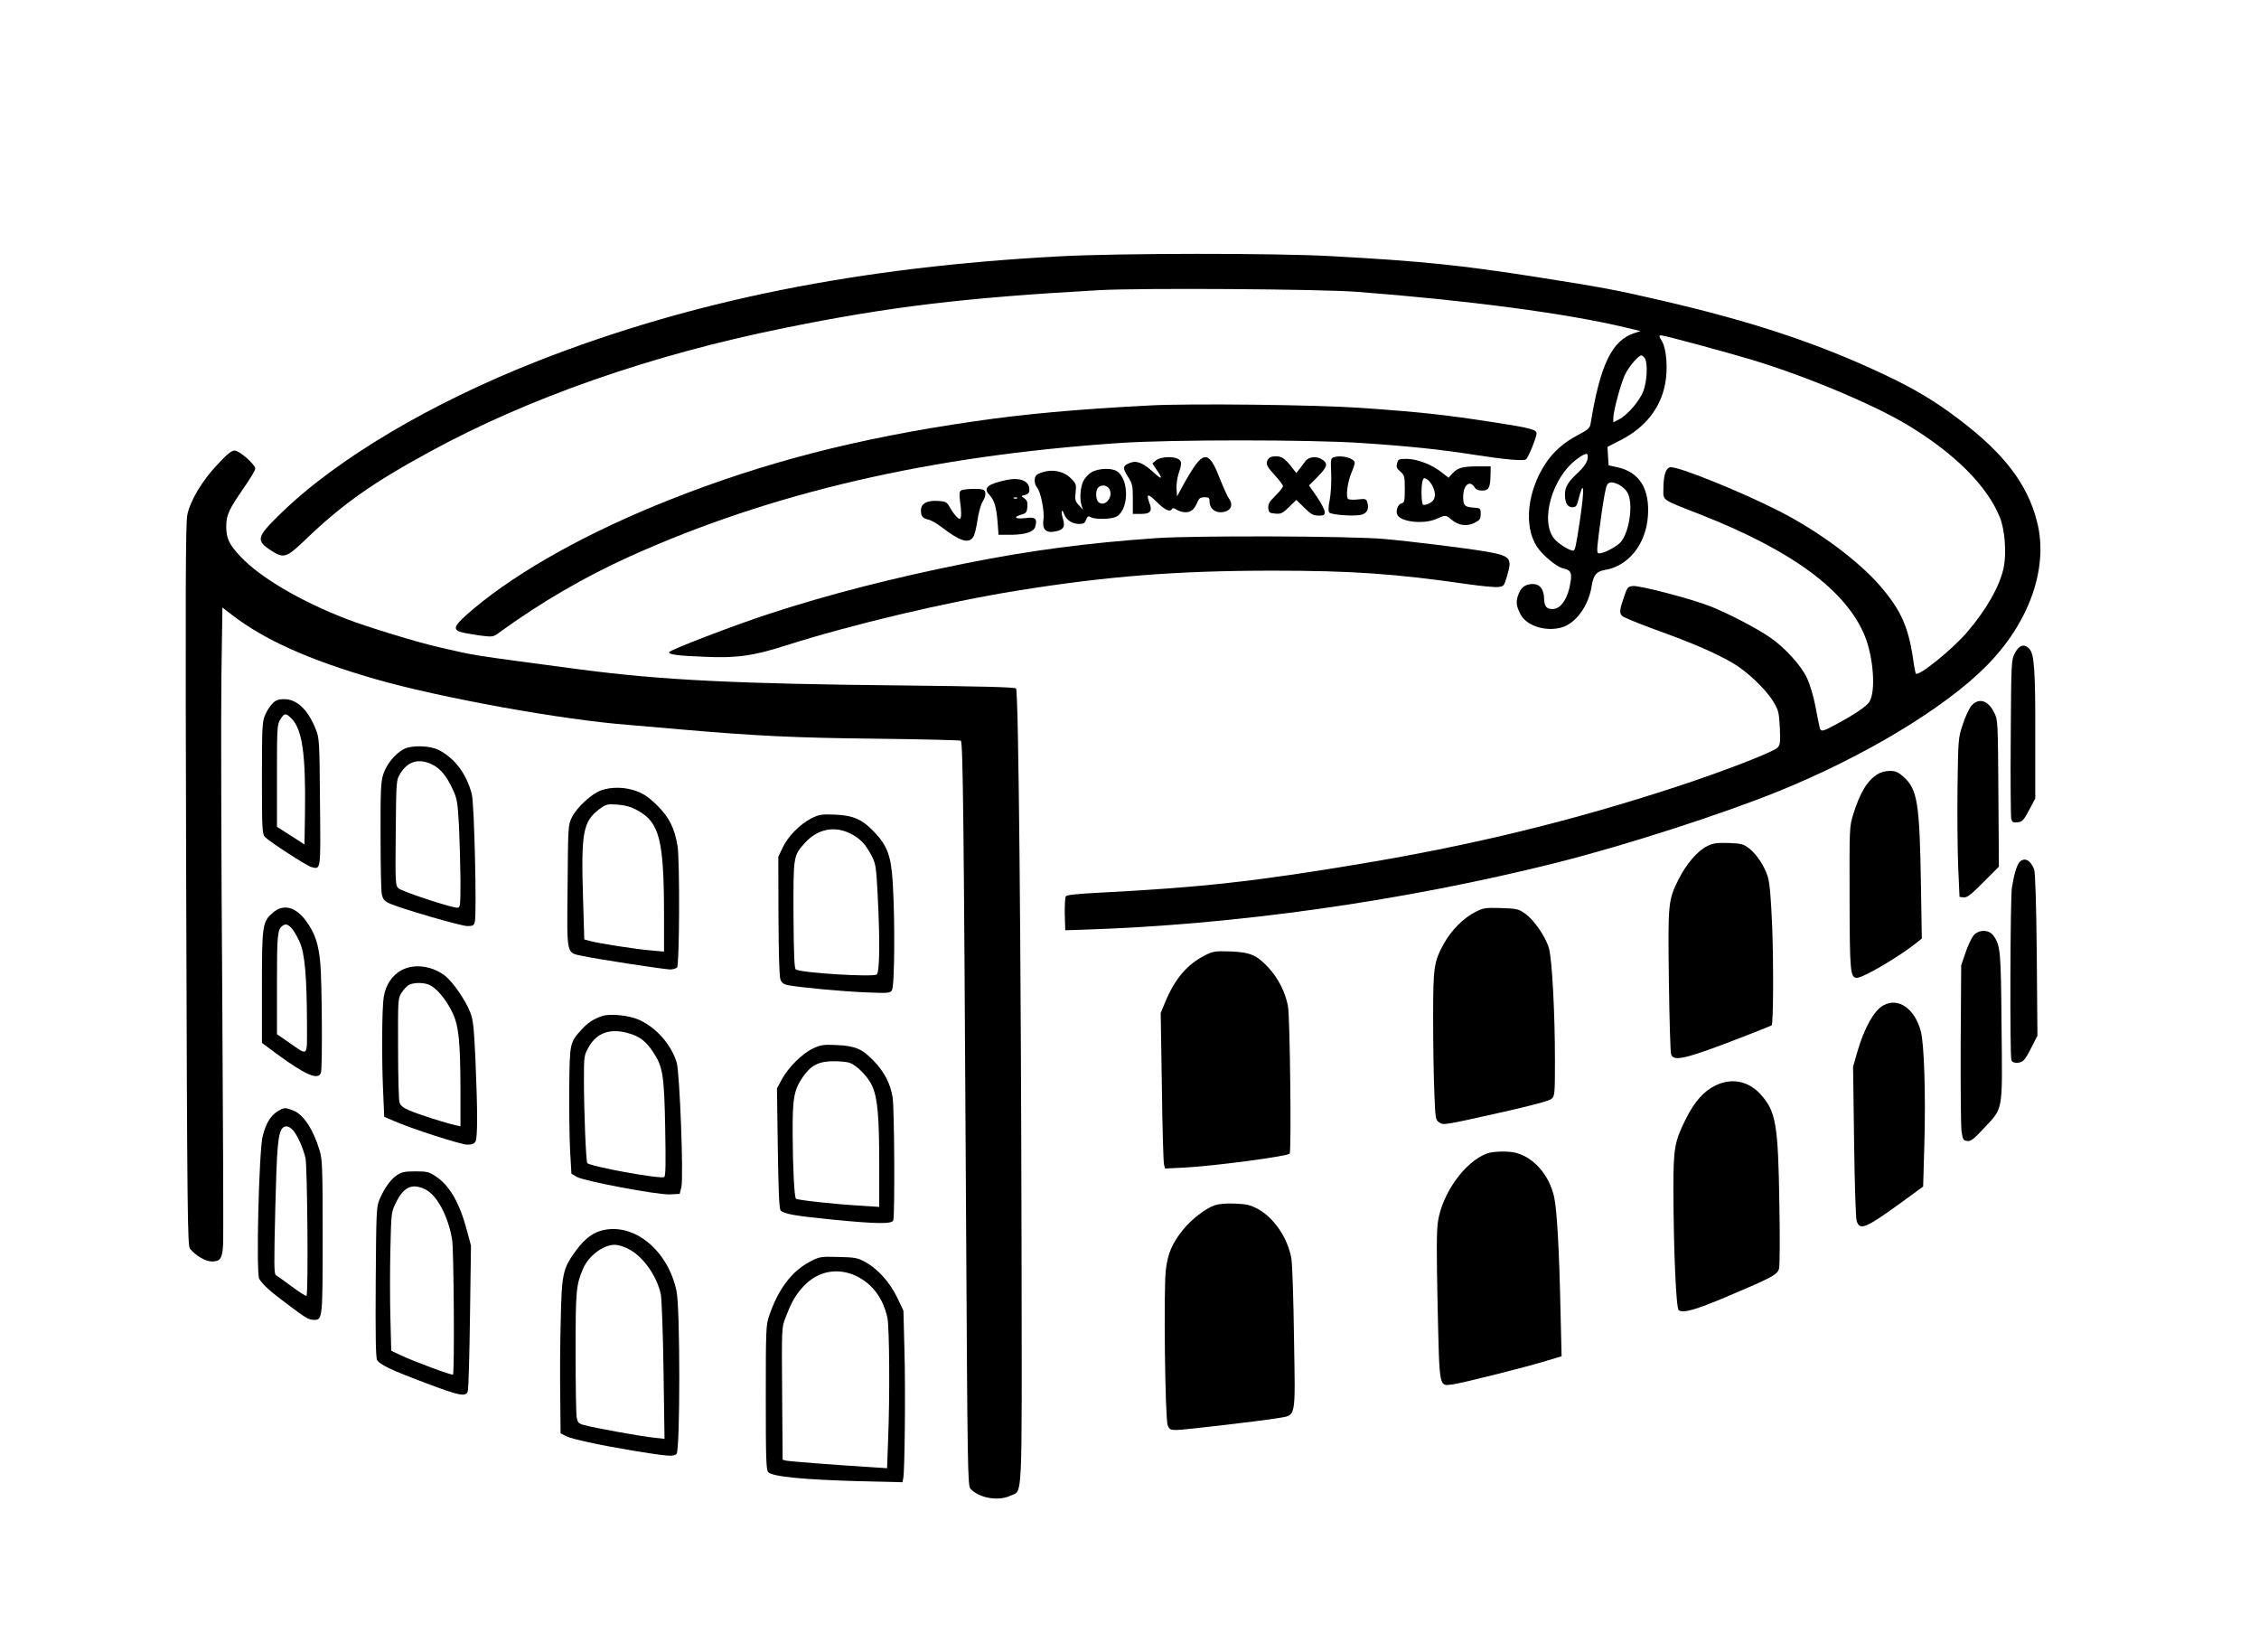
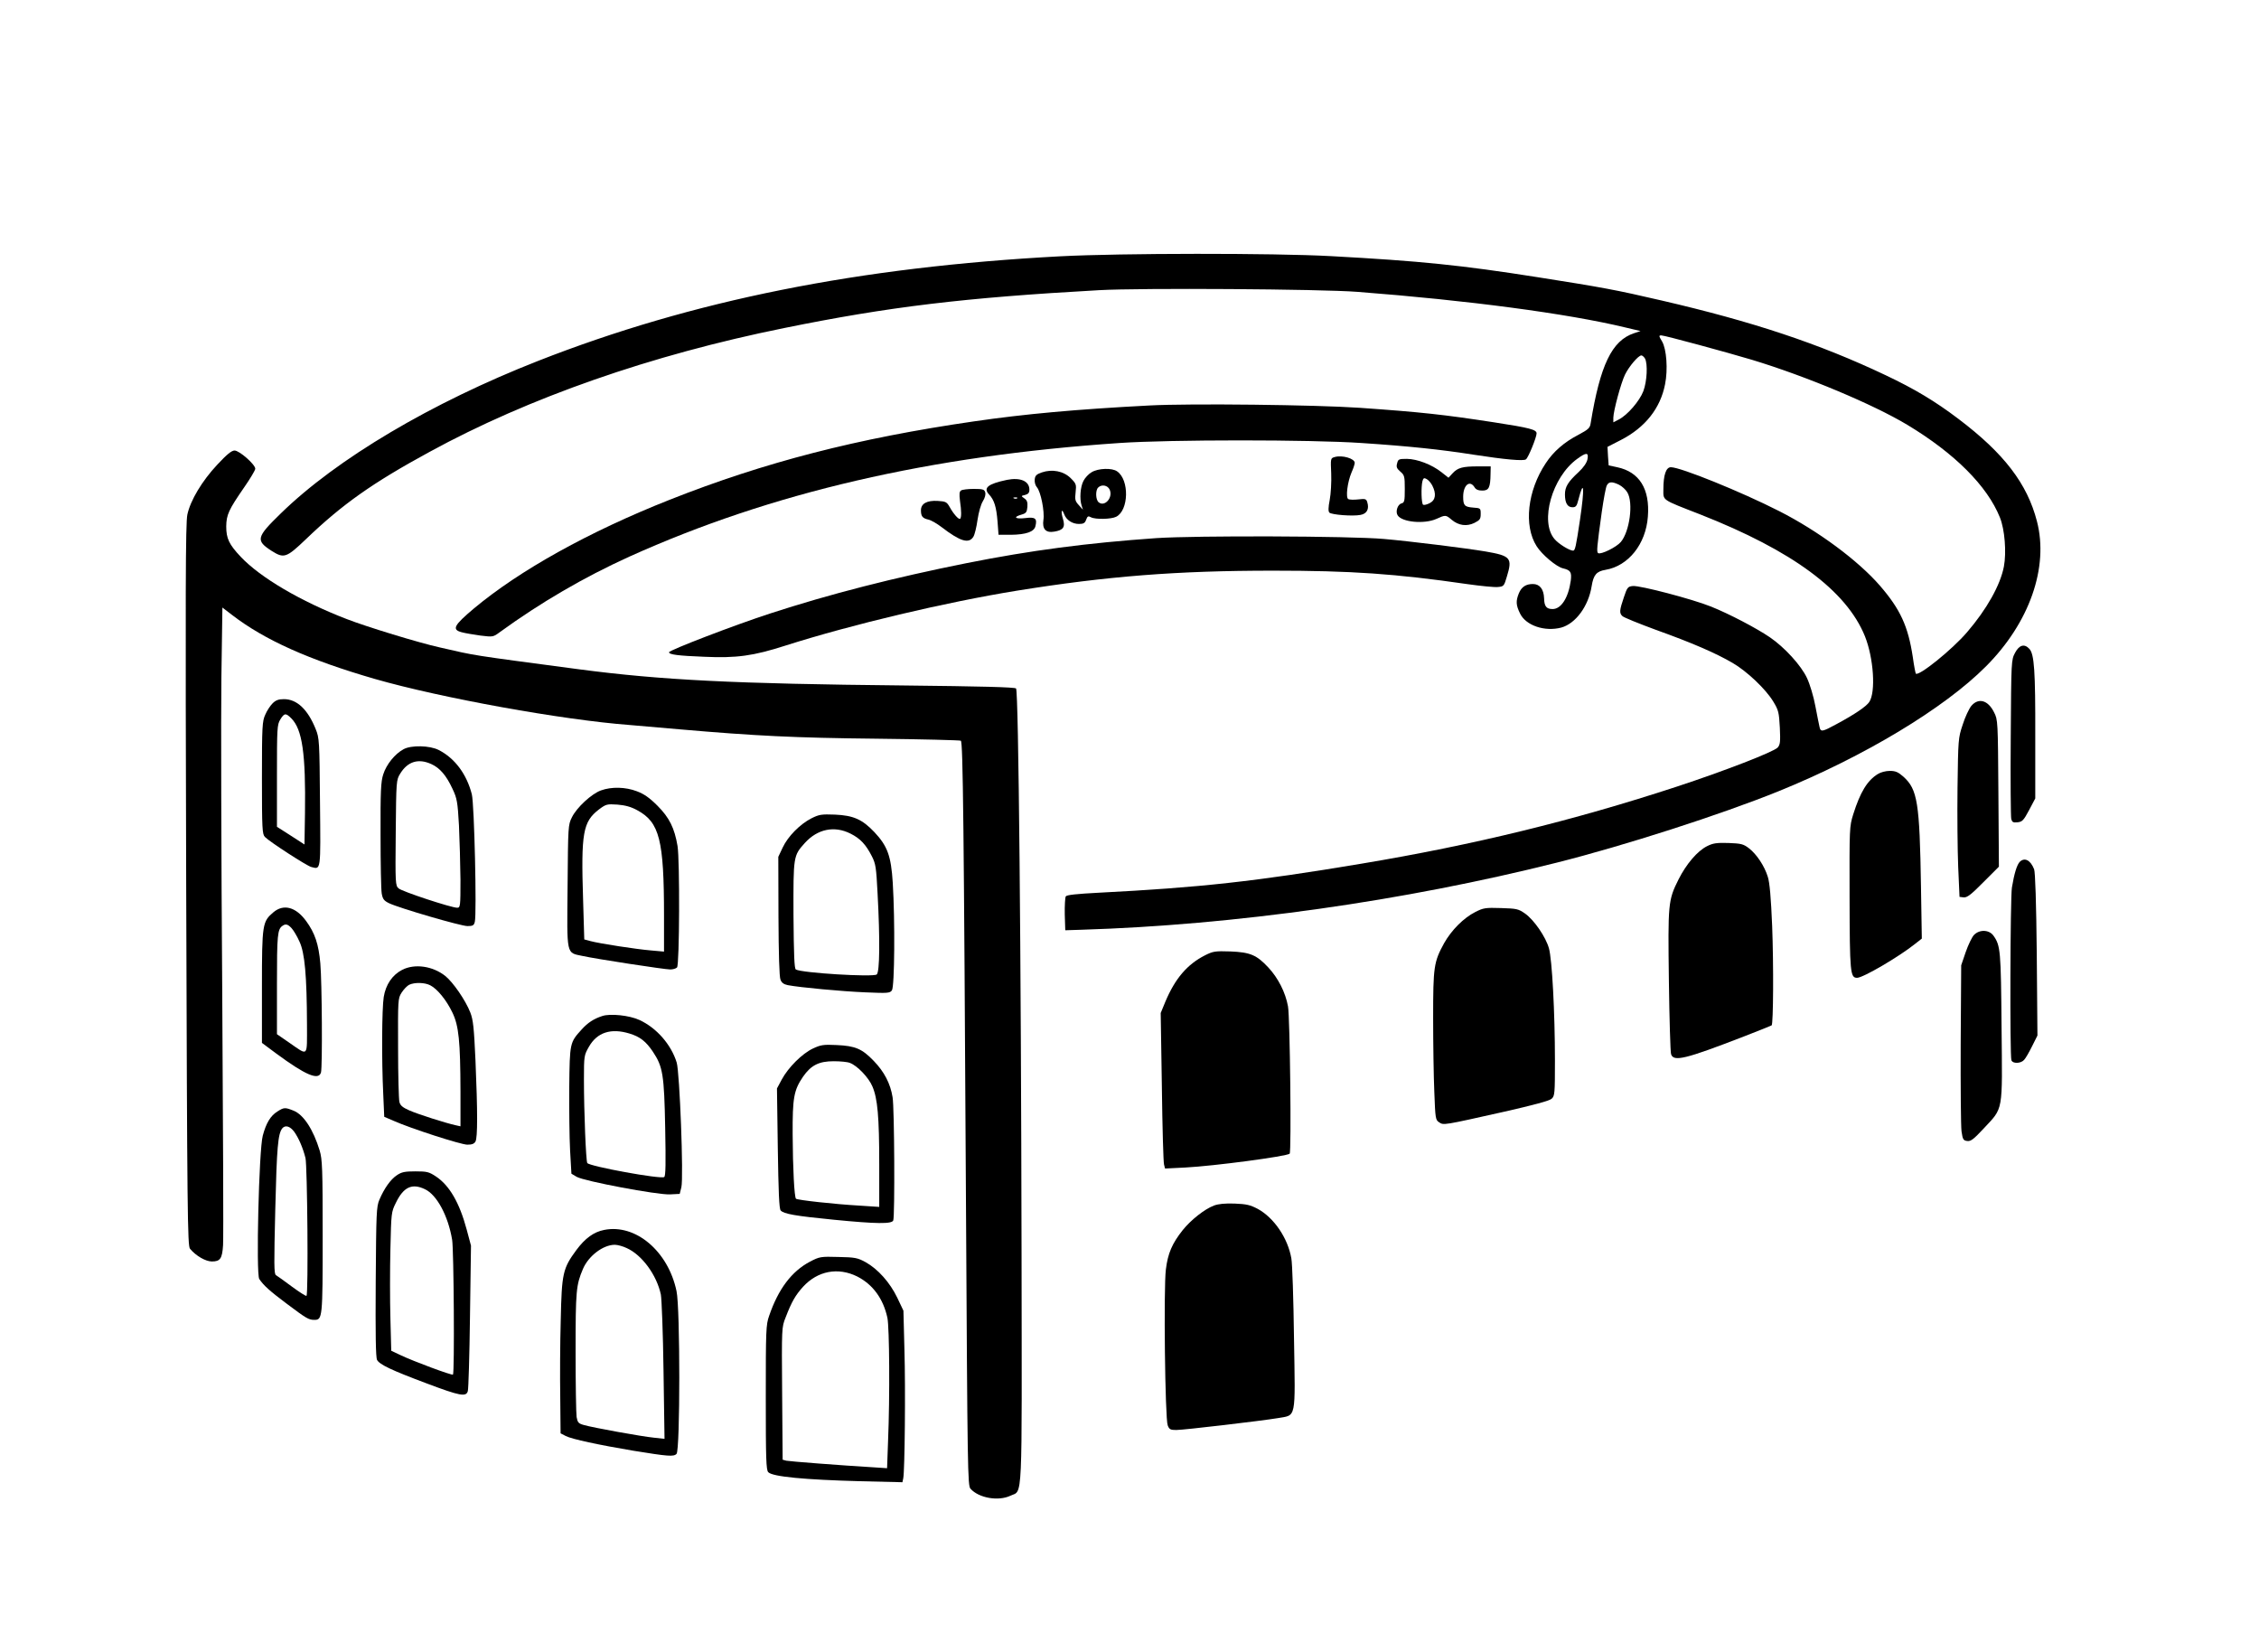
<svg xmlns="http://www.w3.org/2000/svg" version="1.0" width="1354" height="990" viewBox="0 0 1354 990" preserveAspectRatio="xMidYMid meet">
  <g transform="translate(0,990) scale(0.1,-0.1)" fill="#000000" stroke="none">
    <path d="M6355 8364 c-1207 -64 -2205 -264 -3130 -627 -640 -251 -1207 -587 -1542 -914 -147 -143 -152 -162 -54 -225 73 -46 88 -41 204 70 220 211 400 338 742 524 593 324 1328 581 2125 742 629 128 1080 182 1888 227 250 14 1324 7 1547 -10 665 -51 1260 -130 1605 -213 l93 -22 -39 -13 c-133 -44 -203 -191 -260 -540 -4 -28 -14 -37 -72 -68 -87 -45 -151 -101 -197 -171 -110 -165 -133 -374 -55 -497 32 -51 119 -124 158 -133 46 -11 53 -23 47 -73 -14 -102 -57 -171 -109 -171 -37 0 -50 16 -51 64 -2 55 -26 86 -67 86 -42 0 -68 -17 -84 -55 -19 -47 -18 -71 7 -122 35 -72 148 -110 247 -84 86 24 163 128 182 248 11 68 29 89 83 98 137 23 242 154 254 319 13 166 -51 268 -184 296 l-51 11 -4 55 -3 56 80 41 c146 75 237 190 265 334 18 89 9 211 -18 257 -20 33 -20 36 -4 36 19 0 392 -101 542 -146 327 -99 727 -267 932 -390 284 -171 479 -366 555 -555 29 -71 40 -209 24 -294 -21 -111 -103 -257 -221 -394 -90 -105 -289 -265 -307 -248 -2 3 -11 47 -18 99 -28 185 -75 287 -197 428 -131 151 -370 328 -604 447 -228 116 -591 263 -649 263 -29 0 -45 -46 -45 -132 0 -69 -15 -59 221 -151 552 -217 876 -456 987 -730 52 -130 66 -334 26 -394 -17 -26 -85 -73 -197 -133 -84 -46 -95 -48 -101 -17 -3 12 -14 68 -25 125 -10 56 -33 132 -50 168 -35 76 -135 185 -223 245 -79 54 -245 141 -353 184 -112 45 -425 127 -468 123 -30 -3 -34 -8 -54 -68 -26 -77 -28 -94 -9 -112 7 -8 99 -45 202 -83 215 -77 358 -139 459 -198 86 -50 199 -157 244 -232 31 -51 34 -64 39 -156 4 -85 2 -102 -13 -119 -24 -26 -318 -140 -604 -234 -622 -204 -1219 -350 -1891 -462 -639 -107 -969 -143 -1574 -174 -133 -7 -192 -13 -198 -22 -4 -7 -7 -56 -6 -108 l3 -95 95 3 c917 28 1935 172 2850 402 406 102 984 288 1330 428 513 208 993 497 1243 748 261 261 378 594 306 870 -58 225 -197 407 -471 614 -140 106 -262 179 -435 261 -400 190 -799 322 -1343 448 -275 64 -357 79 -745 140 -457 72 -703 97 -1237 126 -345 19 -1263 18 -1623 -1z m3505 -613 c17 -33 12 -136 -10 -195 -23 -60 -95 -143 -147 -170 l-33 -17 0 28 c1 42 45 206 70 258 24 49 80 115 98 115 6 0 16 -9 22 -19z m-345 -603 c-4 -21 -23 -49 -53 -77 -64 -59 -82 -89 -82 -134 0 -51 15 -77 45 -77 20 0 26 7 35 43 34 133 39 77 10 -119 -24 -160 -29 -184 -41 -184 -22 0 -88 41 -112 70 -89 105 -14 370 135 479 56 41 71 41 63 -1z m189 -153 c18 -9 40 -29 50 -46 37 -62 14 -234 -39 -297 -26 -31 -119 -77 -136 -67 -10 7 -8 33 22 249 11 76 24 147 30 157 12 23 31 24 73 4z" />
    <path d="M6890 7470 c-441 -23 -747 -51 -1050 -95 -704 -102 -1257 -245 -1826 -470 -485 -192 -900 -423 -1174 -652 -120 -101 -133 -126 -73 -142 21 -6 72 -14 113 -20 74 -9 76 -9 115 20 245 178 504 329 777 453 851 384 1800 604 2937 681 306 21 1145 21 1452 0 287 -19 475 -39 672 -70 188 -29 298 -39 313 -28 14 9 64 132 64 156 0 22 -40 33 -255 66 -299 46 -434 61 -805 87 -262 18 -1014 27 -1260 14z" />
    <path d="M1303 7116 c-92 -98 -162 -215 -180 -300 -11 -50 -12 -453 -7 -2221 6 -1974 8 -2162 23 -2179 36 -43 94 -76 131 -76 50 0 62 17 67 98 3 37 0 724 -5 1527 -6 803 -8 1648 -5 1877 l6 417 56 -43 c197 -152 464 -271 858 -385 397 -114 1127 -246 1528 -276 44 -4 179 -15 300 -26 450 -39 688 -51 1177 -56 273 -3 501 -9 507 -12 13 -9 18 -477 31 -2800 9 -1577 10 -1665 27 -1683 50 -56 167 -76 239 -42 75 36 69 -80 67 1449 -3 1807 -18 3374 -33 3389 -8 8 -209 13 -673 18 -1013 10 -1453 32 -1947 97 -670 89 -611 80 -834 131 -126 28 -437 123 -558 170 -275 106 -517 248 -635 373 -70 74 -87 110 -87 182 1 70 14 99 108 235 36 52 66 102 66 111 0 25 -95 109 -124 109 -18 0 -46 -23 -103 -84z" />
-     <path d="M7623 7163 c-14 -3 -25 -14 -29 -29 -5 -19 4 -35 45 -80 28 -30 51 -61 51 -68 0 -6 -20 -32 -45 -56 -37 -37 -45 -51 -43 -75 3 -27 7 -30 42 -33 34 -3 44 2 82 39 l44 43 48 -47 c40 -39 54 -47 85 -47 32 0 37 3 37 22 0 13 -21 53 -47 91 l-47 68 52 52 c57 58 63 78 30 101 -35 25 -84 20 -105 -9 -10 -14 -26 -36 -36 -48 l-17 -22 -18 23 c-53 71 -76 84 -129 75z" />
    <path d="M8000 7161 c-25 -7 -25 -8 -21 -99 2 -51 -2 -122 -9 -158 -9 -46 -9 -69 -2 -76 13 -13 139 -23 186 -14 39 7 54 35 41 77 -6 19 -12 21 -54 16 -26 -3 -53 -2 -60 2 -16 10 -5 101 20 160 11 24 19 50 19 57 0 26 -75 48 -120 35z" />
-     <path d="M6930 7142 l-23 -19 26 -39 c39 -57 33 -62 -19 -15 -58 54 -99 72 -135 59 -50 -17 -53 -31 -19 -84 28 -44 30 -55 30 -136 l0 -88 49 0 c56 0 69 17 51 64 -22 59 -10 61 43 8 51 -50 79 -63 92 -42 4 7 14 5 28 -5 12 -8 36 -15 53 -15 33 0 53 17 72 63 9 21 18 27 42 27 26 0 30 -3 30 -28 0 -35 28 -62 64 -62 60 0 84 40 51 84 -8 11 -31 62 -52 114 -56 147 -88 165 -148 85 -19 -27 -51 -79 -72 -118 l-38 -70 -3 44 c-2 24 4 66 12 92 21 62 20 76 -3 89 -32 17 -106 12 -131 -8z" />
    <path d="M8374 7123 c-6 -21 -2 -31 19 -49 25 -21 27 -29 27 -104 0 -74 -2 -82 -20 -87 -23 -6 -37 -49 -23 -71 26 -42 160 -54 232 -22 55 25 57 25 92 -5 42 -35 90 -41 136 -19 33 17 38 23 38 54 0 34 -1 35 -45 38 -52 4 -60 13 -60 65 0 69 39 103 68 57 8 -14 23 -20 47 -20 39 0 48 18 49 100 l1 45 -75 0 c-94 0 -123 -8 -154 -42 l-24 -26 -42 33 c-58 46 -145 79 -207 80 -49 0 -53 -2 -59 -27z m211 -133 c25 -49 20 -87 -15 -105 -17 -9 -35 -13 -40 -10 -11 7 -13 107 -4 142 5 18 10 21 25 12 10 -5 26 -23 34 -39z" />
    <path d="M6543 7070 c-18 -10 -40 -34 -49 -52 -19 -36 -24 -108 -11 -148 l8 -25 -25 28 c-22 24 -24 33 -19 77 5 46 4 51 -29 84 -43 43 -111 56 -173 35 -32 -11 -41 -19 -43 -42 -2 -17 4 -37 13 -47 23 -26 47 -145 39 -196 -8 -54 14 -79 65 -70 55 9 67 27 52 77 -14 45 -7 67 8 26 13 -34 49 -57 88 -57 27 0 36 5 43 25 8 22 13 24 29 15 27 -14 121 -12 151 3 76 38 80 221 6 272 -30 22 -114 19 -153 -5z m108 -104 c22 -48 -30 -106 -66 -76 -18 15 -20 71 -3 88 21 21 57 14 69 -12z" />
    <path d="M6035 7024 c-114 -24 -143 -48 -107 -87 31 -33 44 -74 51 -162 l6 -80 75 0 c89 1 138 18 146 51 12 47 -1 57 -61 49 -61 -7 -75 6 -22 21 28 8 32 15 35 46 2 28 -2 40 -18 51 -21 15 -21 15 5 21 18 5 25 13 25 31 0 52 -54 75 -135 59z m62 -110 c-3 -3 -12 -4 -19 -1 -8 3 -5 6 6 6 11 1 17 -2 13 -5z" />
    <path d="M5761 6961 c-11 -7 -12 -21 -7 -63 9 -59 9 -99 1 -107 -8 -7 -40 29 -62 69 -18 32 -24 35 -72 38 -65 4 -101 -16 -101 -56 0 -36 9 -48 45 -56 17 -4 53 -25 80 -46 111 -85 162 -100 189 -57 8 12 19 58 25 101 7 46 20 93 32 112 13 21 18 41 14 54 -5 17 -15 20 -68 20 -34 0 -68 -4 -76 -9z" />
    <path d="M6930 6675 c-413 -29 -751 -73 -1137 -150 -435 -87 -819 -185 -1178 -302 -218 -71 -605 -220 -605 -232 0 -14 56 -21 210 -27 195 -9 295 5 488 67 399 127 961 260 1387 329 541 87 959 120 1536 120 467 0 732 -18 1167 -81 78 -11 159 -19 179 -17 36 3 38 5 55 63 34 111 23 124 -128 150 -118 20 -458 62 -609 75 -200 18 -1127 21 -1365 5z" />
    <path d="M12078 5988 c-23 -43 -23 -47 -26 -508 -2 -255 0 -475 3 -488 5 -19 11 -23 38 -20 28 3 36 11 69 73 l37 70 0 375 c1 390 -6 489 -35 521 -30 33 -61 24 -86 -23z" />
    <path d="M1634 5685 c-14 -14 -34 -44 -44 -68 -18 -39 -20 -68 -20 -379 0 -307 2 -338 18 -354 28 -29 252 -174 278 -180 58 -15 56 -29 52 388 -3 370 -4 385 -26 439 -47 117 -112 179 -190 179 -32 0 -49 -6 -68 -25z m112 -90 c66 -66 87 -212 82 -568 l-3 -188 -82 53 -83 53 0 305 c0 286 1 307 20 338 24 39 33 40 66 7z" />
    <path d="M11816 5670 c-14 -17 -38 -68 -52 -113 -27 -80 -27 -89 -31 -377 -2 -162 0 -376 4 -475 l8 -180 25 -3 c20 -2 44 16 118 91 l93 93 -3 440 c-3 433 -3 440 -26 485 -36 73 -93 89 -136 39z" />
    <path d="M2419 5410 c-52 -28 -103 -91 -122 -151 -14 -43 -17 -99 -16 -363 0 -171 3 -329 7 -351 6 -33 13 -43 44 -58 60 -29 430 -137 470 -137 32 0 39 4 44 26 12 49 -3 705 -18 764 -31 121 -102 216 -198 265 -54 28 -166 30 -211 5z m166 -89 c51 -23 90 -68 127 -148 27 -57 31 -77 39 -220 4 -87 8 -233 9 -325 0 -160 -1 -168 -20 -168 -35 0 -330 97 -351 116 -19 17 -20 28 -17 334 3 312 3 315 27 354 45 73 109 92 186 57z" />
    <path d="M11255 5261 c-63 -39 -105 -108 -147 -241 -23 -74 -23 -81 -22 -500 1 -450 4 -480 45 -480 36 0 249 125 346 202 l42 33 -5 310 c-8 506 -21 584 -105 660 -32 28 -47 35 -82 35 -24 0 -55 -8 -72 -19z" />
    <path d="M3602 5163 c-56 -20 -145 -102 -174 -161 -23 -46 -23 -53 -26 -414 -4 -420 -9 -396 89 -417 81 -18 493 -81 526 -81 16 0 34 5 41 12 15 15 17 642 3 728 -18 107 -49 170 -120 241 -49 49 -81 71 -124 87 -68 26 -152 28 -215 5z m218 -119 c133 -72 160 -177 160 -633 l0 -214 -78 7 c-86 7 -307 41 -363 56 l-37 10 -7 237 c-13 403 -1 468 95 542 43 32 48 33 111 29 47 -4 81 -13 119 -34z" />
    <path d="M4864 4996 c-69 -35 -142 -109 -173 -176 l-26 -55 1 -355 c1 -226 5 -365 12 -381 7 -19 20 -28 44 -33 74 -14 321 -37 462 -43 138 -6 150 -5 162 12 16 22 19 416 5 645 -10 161 -32 220 -110 303 -73 77 -126 100 -236 105 -81 3 -95 1 -141 -22z m234 -92 c58 -29 92 -65 128 -136 23 -45 26 -68 34 -222 15 -276 13 -471 -5 -486 -21 -17 -451 9 -485 30 -9 6 -12 86 -14 326 -1 355 -1 355 68 432 76 84 177 105 274 56z" />
    <path d="M10232 4829 c-58 -29 -124 -106 -171 -199 -63 -126 -64 -143 -58 -610 3 -228 9 -425 13 -437 14 -48 84 -31 438 106 88 34 162 64 165 66 10 11 12 361 3 595 -7 170 -15 261 -26 295 -20 65 -67 136 -114 172 -33 25 -46 28 -122 31 -71 2 -92 -1 -128 -19z" />
    <path d="M12106 4735 c-17 -18 -33 -69 -47 -154 -10 -61 -13 -1010 -3 -1035 8 -22 57 -20 76 2 9 9 30 46 48 82 l32 64 -4 486 c-3 308 -9 494 -16 511 -22 55 -57 72 -86 44z" />
    <path d="M1639 4433 c-66 -56 -69 -70 -69 -446 l0 -337 86 -64 c175 -129 254 -163 268 -113 9 35 6 540 -4 653 -10 116 -33 183 -85 254 -62 85 -135 104 -196 53z m109 -96 c11 -12 33 -48 47 -80 32 -68 44 -205 45 -496 0 -200 10 -190 -106 -110 l-74 51 0 300 c0 295 3 330 34 350 18 13 32 9 54 -15z" />
    <path d="M8842 4434 c-69 -35 -142 -108 -186 -186 -62 -113 -66 -141 -66 -448 0 -152 3 -352 7 -444 6 -159 7 -168 29 -182 27 -18 22 -19 392 64 172 39 269 65 282 77 19 17 20 31 20 231 0 282 -17 606 -36 671 -19 68 -89 170 -143 208 -40 28 -50 30 -144 33 -94 3 -106 1 -155 -24z" />
    <path d="M11831 4296 c-12 -13 -34 -59 -49 -102 l-27 -79 -3 -470 c-1 -258 1 -495 5 -525 7 -49 11 -55 34 -58 22 -3 39 11 99 75 119 128 112 91 107 606 -4 461 -6 490 -49 550 -26 36 -84 38 -117 3z" />
    <path d="M7223 4175 c-107 -54 -180 -140 -238 -278 l-28 -68 7 -442 c3 -243 9 -453 13 -466 l6 -24 121 6 c174 9 609 67 626 83 11 11 2 818 -10 883 -15 83 -59 170 -118 233 -70 75 -108 91 -227 96 -92 3 -104 1 -152 -23z" />
    <path d="M2411 4088 c-60 -31 -99 -89 -111 -163 -11 -69 -13 -377 -3 -580 l6 -138 56 -24 c103 -46 404 -143 442 -143 28 0 41 5 49 19 13 25 13 180 0 484 -9 200 -14 245 -31 289 -29 74 -103 181 -150 219 -76 60 -183 75 -258 37z m168 -93 c42 -21 98 -90 133 -164 38 -79 47 -172 48 -469 l0 -212 -27 6 c-61 13 -229 67 -279 89 -41 18 -55 30 -60 51 -4 15 -8 161 -8 323 -1 290 -1 297 21 332 13 20 33 41 45 47 33 16 95 14 127 -3z" />
-     <path d="M11289 3875 c-56 -30 -115 -136 -156 -277 l-26 -91 6 -446 c3 -245 10 -459 15 -476 18 -62 51 -49 273 112 l126 92 7 246 c9 305 -1 610 -21 685 -37 136 -135 204 -224 155z" />
    <path d="M3610 3811 c-50 -16 -87 -40 -123 -80 -72 -79 -72 -80 -75 -346 -1 -132 1 -303 5 -379 l8 -140 32 -19 c46 -26 481 -108 558 -105 l59 3 10 40 c14 59 -10 687 -28 747 -33 108 -121 208 -223 255 -60 28 -175 40 -223 24z m163 -105 c63 -19 99 -47 141 -110 59 -89 67 -136 73 -457 4 -210 3 -288 -6 -293 -22 -14 -448 64 -461 84 -8 14 -20 305 -20 500 0 143 1 146 30 197 49 86 132 113 243 79z" />
    <path d="M4872 3616 c-65 -31 -147 -113 -186 -185 l-29 -54 5 -358 c4 -262 8 -362 17 -373 18 -21 86 -33 320 -56 255 -25 347 -26 355 -4 10 26 7 674 -4 738 -13 82 -50 153 -113 218 -70 73 -111 90 -222 95 -80 4 -96 1 -143 -21z m222 -86 c44 -16 113 -88 135 -141 31 -72 41 -180 41 -468 l0 -254 -122 8 c-143 8 -369 33 -377 41 -10 10 -19 182 -20 385 -1 220 7 265 62 346 48 69 95 93 184 93 39 0 83 -4 97 -10z" />
-     <path d="M10285 3396 c-71 -33 -128 -97 -180 -201 -68 -136 -75 -176 -75 -420 1 -363 16 -716 32 -727 27 -19 99 1 288 81 269 114 302 131 313 167 5 16 6 193 2 394 -7 472 -21 550 -111 650 -73 81 -172 102 -269 56z" />
    <path d="M1663 3239 c-42 -26 -68 -70 -88 -145 -23 -84 -41 -829 -21 -859 26 -39 63 -72 163 -147 120 -90 133 -98 167 -98 49 0 50 11 50 500 0 409 -2 461 -18 515 -38 125 -96 215 -157 239 -50 20 -57 20 -96 -5z m100 -121 c27 -38 52 -95 68 -158 11 -46 18 -815 6 -826 -3 -3 -42 22 -87 55 -45 34 -88 64 -96 69 -12 7 -12 65 -4 397 9 369 16 450 42 483 18 21 46 13 71 -20z" />
-     <path d="M8915 2988 c-132 -47 -270 -237 -296 -408 -9 -56 -9 -187 -2 -514 12 -500 6 -473 94 -462 57 8 453 107 566 143 l83 25 -6 247 c-8 393 -22 632 -39 709 -30 129 -118 232 -225 262 -45 13 -136 11 -175 -2z" />
    <path d="M2379 2857 c-38 -25 -76 -79 -105 -147 -18 -42 -19 -79 -22 -492 -2 -310 0 -453 8 -468 15 -28 87 -62 298 -141 199 -75 236 -82 246 -46 4 12 10 213 13 447 l6 425 -26 97 c-43 160 -103 264 -185 318 -41 27 -53 30 -122 30 -64 0 -83 -4 -111 -23z m168 -84 c71 -33 139 -159 163 -303 10 -55 15 -799 5 -808 -6 -6 -238 80 -315 117 l-55 26 -5 195 c-3 107 -3 294 0 415 5 216 5 221 33 277 46 95 97 118 174 81z" />
    <path d="M7276 2675 c-56 -21 -139 -87 -187 -147 -64 -81 -89 -139 -101 -236 -14 -111 -5 -894 11 -934 9 -24 16 -28 51 -28 46 0 512 55 608 71 113 20 106 -16 98 478 -3 234 -10 450 -16 480 -21 121 -104 243 -201 296 -46 24 -67 29 -139 32 -57 2 -98 -2 -124 -12z" />
    <path d="M3621 2529 c-62 -12 -114 -50 -166 -120 -82 -111 -88 -140 -94 -419 -4 -135 -5 -343 -3 -462 l2 -218 31 -16 c37 -19 196 -53 404 -88 210 -34 243 -37 260 -19 22 21 22 875 0 975 -50 240 -246 405 -434 367z m136 -109 c91 -41 179 -161 204 -278 5 -26 13 -231 16 -456 l6 -409 -64 7 c-72 7 -365 60 -420 76 -32 9 -37 15 -43 48 -3 20 -6 197 -6 392 0 366 3 398 44 495 33 78 121 145 191 145 17 0 49 -9 72 -20z" />
    <path d="M4855 2339 c-110 -58 -190 -164 -245 -325 -19 -53 -20 -86 -20 -490 0 -365 2 -435 15 -447 26 -27 218 -45 552 -54 l252 -6 5 24 c9 46 14 536 7 769 l-6 235 -37 78 c-44 91 -115 171 -190 213 -48 26 -63 29 -163 31 -106 3 -112 2 -170 -28z m283 -89 c94 -48 156 -133 181 -248 12 -59 15 -470 4 -735 l-6 -166 -76 5 c-216 13 -509 36 -528 40 l-22 6 -3 396 c-3 397 -3 397 21 457 36 94 59 133 104 183 88 96 210 119 325 62z" />
  </g>
</svg>